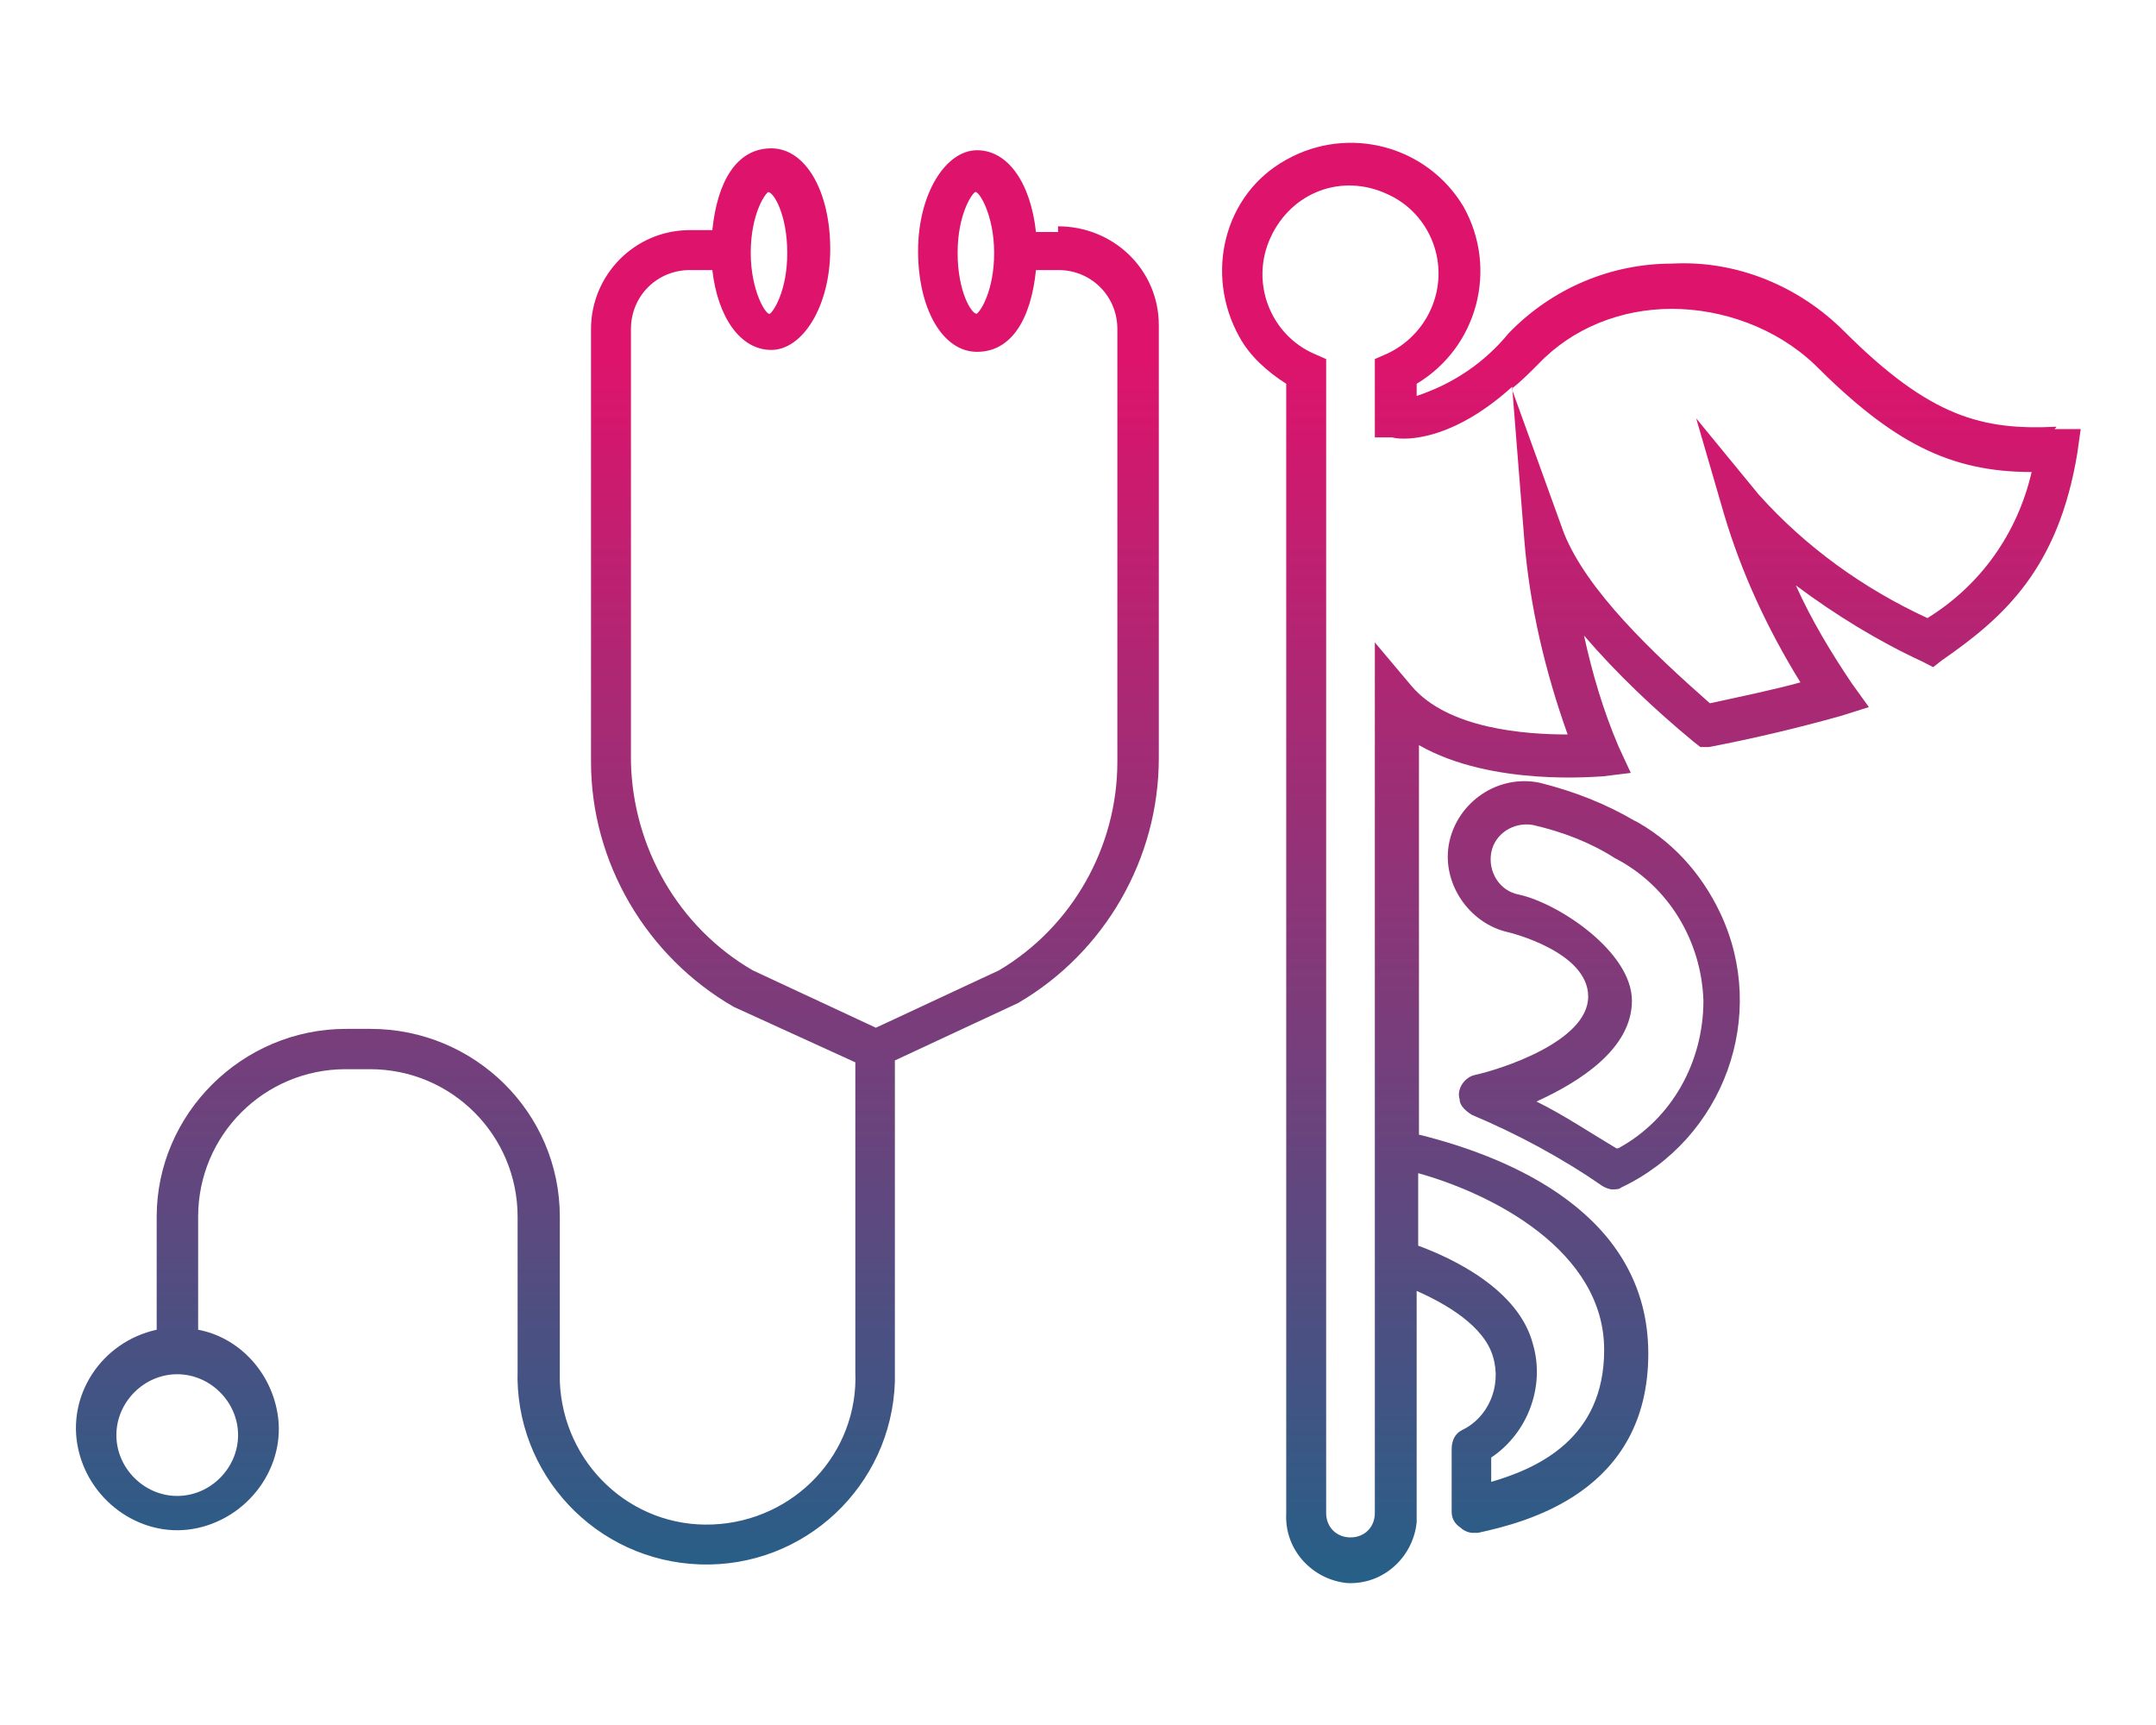
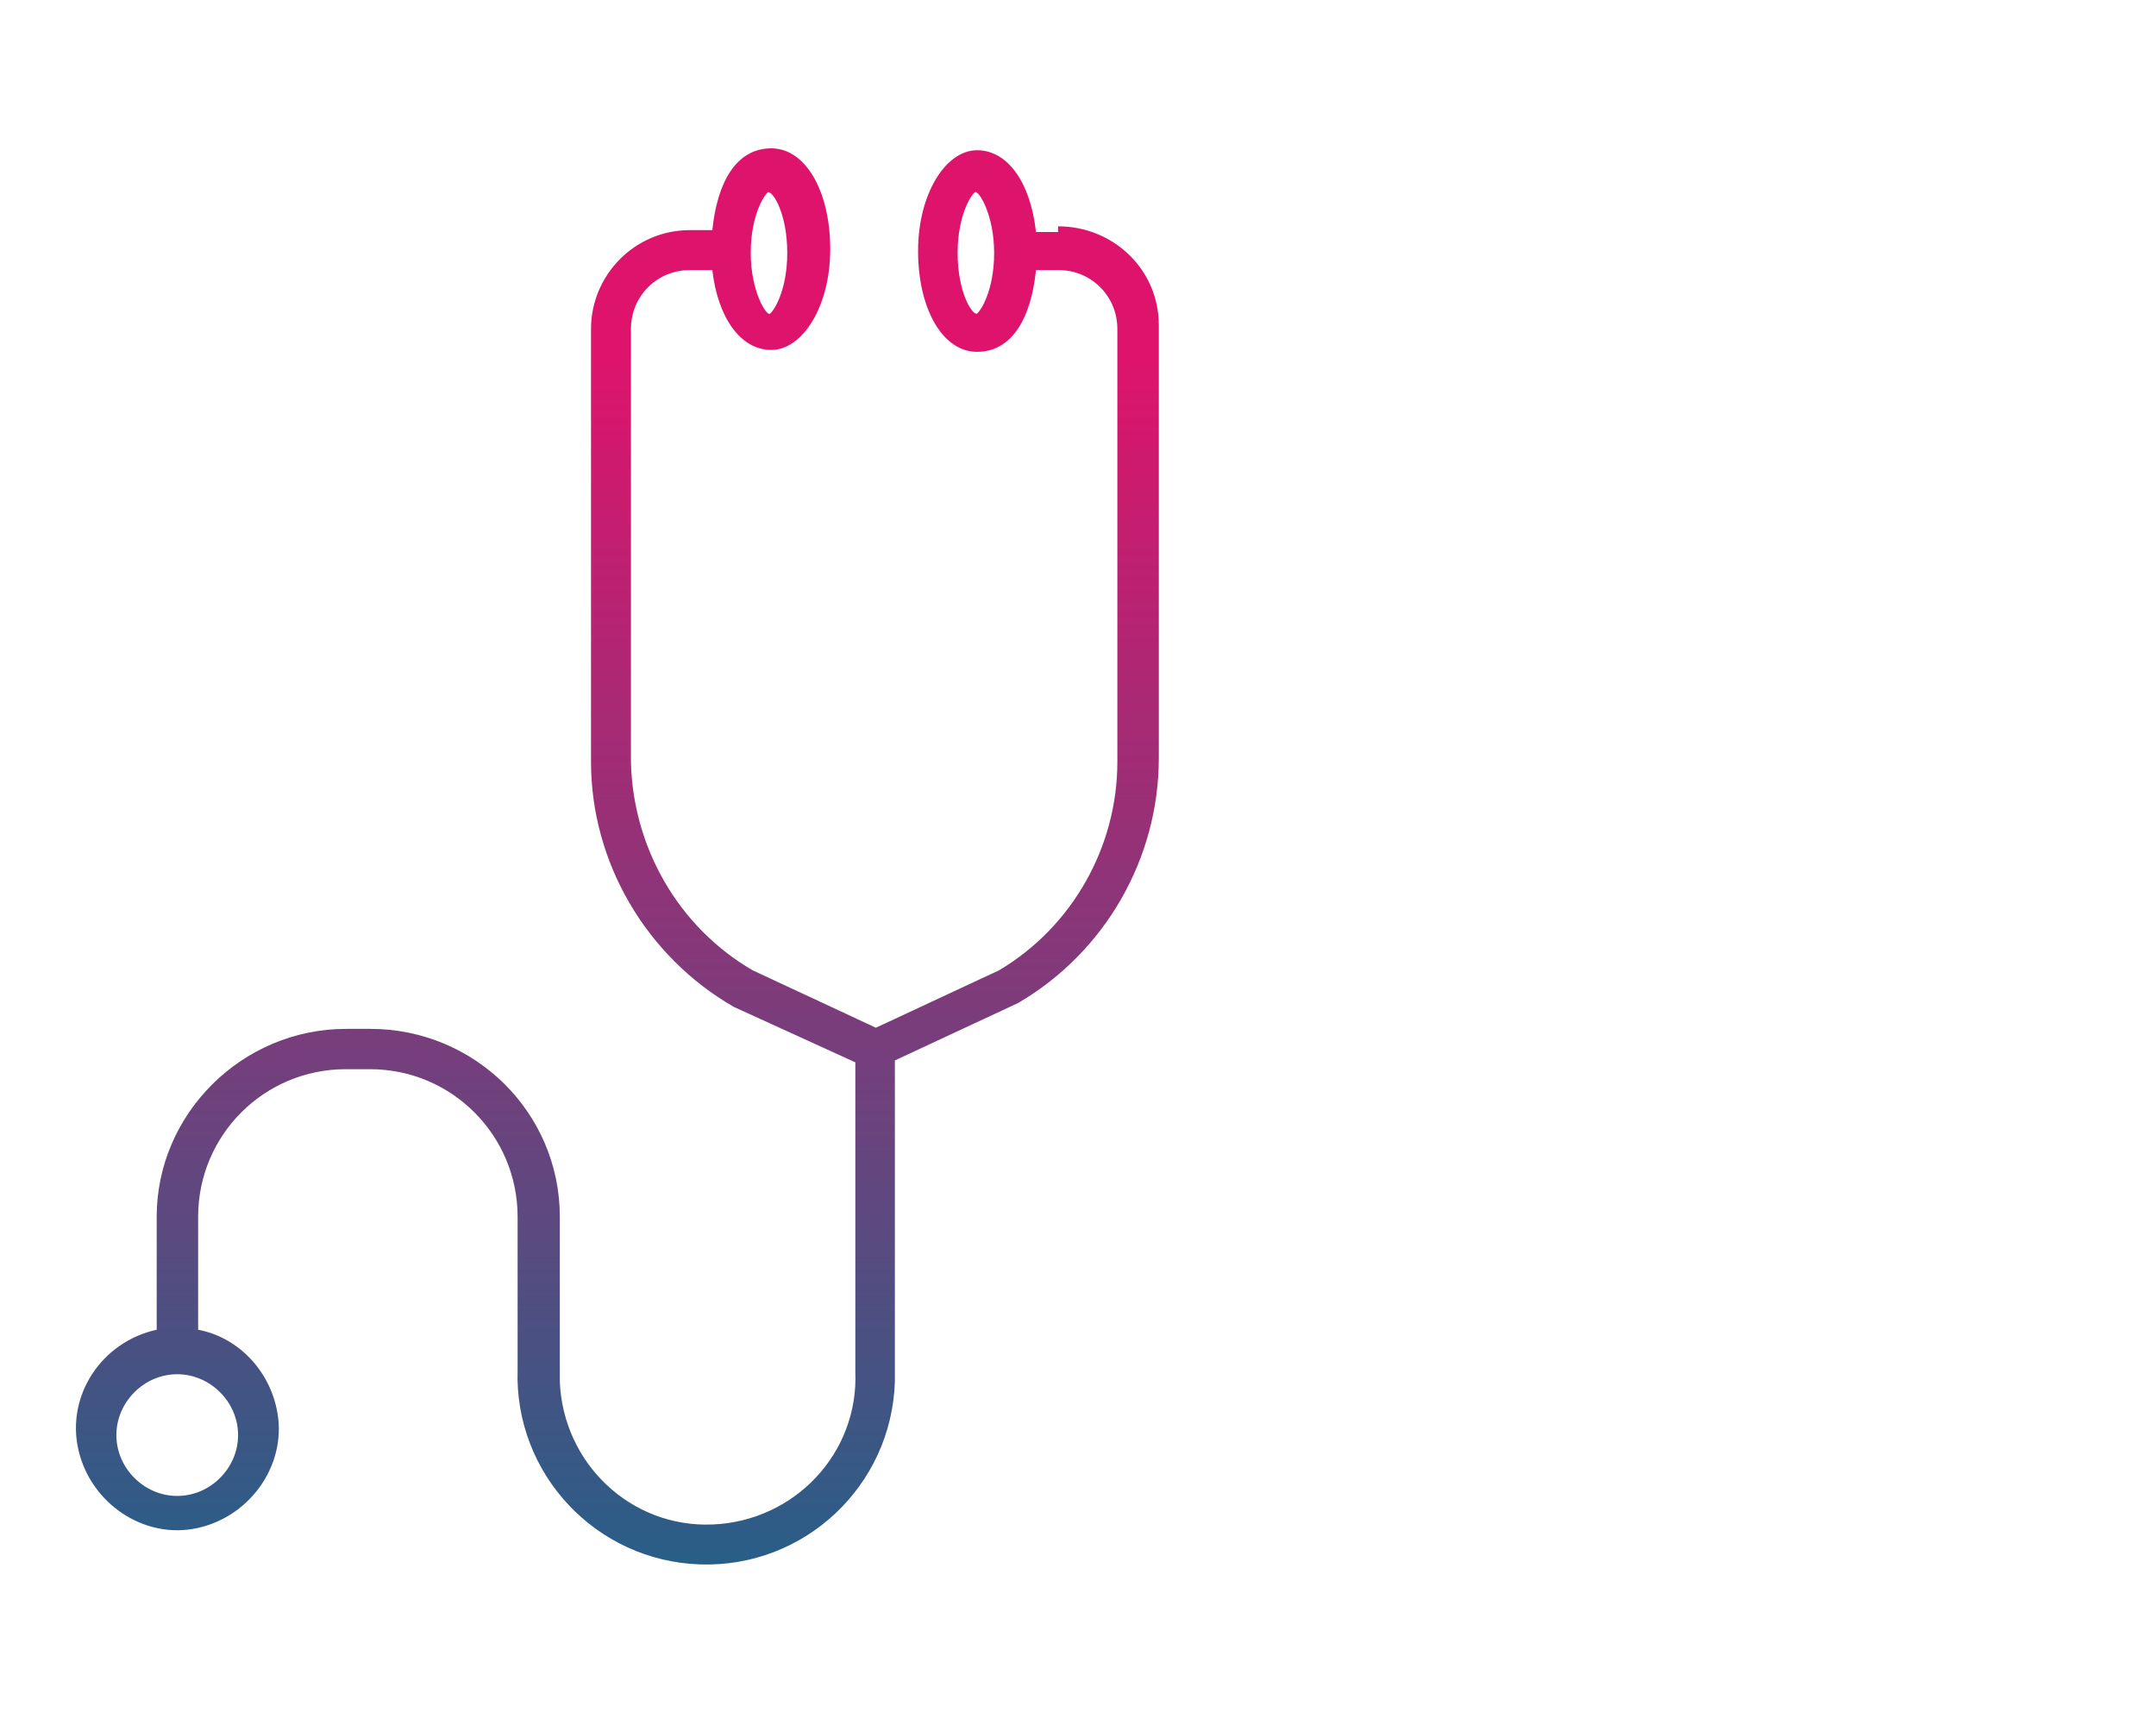
<svg xmlns="http://www.w3.org/2000/svg" xmlns:xlink="http://www.w3.org/1999/xlink" id="Ebene_1" version="1.1" viewBox="0 0 566.9 453.5">
  <defs>
    <style>
      .st0 {
        fill: url(#Unbenannter_Verlauf_121);
      }

      .st1 {
        fill: url(#Unbenannter_Verlauf_122);
      }

      .st2 {
        fill: url(#Unbenannter_Verlauf_12);
      }
    </style>
    <linearGradient id="Unbenannter_Verlauf_12" data-name="Unbenannter Verlauf 12" x1="162.4" y1="730.8" x2="162.4" y2="377.1" gradientTransform="translate(0 -284)" gradientUnits="userSpaceOnUse">
      <stop offset="0" stop-color="#14678a" />
      <stop offset="1" stop-color="#de136c" />
    </linearGradient>
    <linearGradient id="Unbenannter_Verlauf_121" data-name="Unbenannter Verlauf 12" x1="434.2" y1="730.8" x2="434.2" y2="377.1" xlink:href="#Unbenannter_Verlauf_12" />
    <linearGradient id="Unbenannter_Verlauf_122" data-name="Unbenannter Verlauf 12" x1="419.1" y1="730.8" x2="419.1" y2="377.1" xlink:href="#Unbenannter_Verlauf_12" />
  </defs>
  <g id="Ebene_2">
    <path class="st2" d="M278.3,61h-5.9c-1.4-12.8-7.3-21.5-15.5-21.5s-15.5,11.4-15.5,26.5,6.4,26.5,15.5,26.5,14.2-8.7,15.5-21.5h5.9c8.7,0,15.5,6.9,15.5,15.5v113.8c0,22.4-11.9,43.4-31.1,54.8l-32.4,15.1-32.4-15.1c-19.6-11.4-31.5-32.4-32-54.8v-113.8c0-8.7,6.9-15.5,15.5-15.5h5.9c1.4,12.3,7.3,21,15.5,21s15.5-11.4,15.5-26.5-6.4-26.5-15.5-26.5-14.2,8.7-15.5,21.5h-5.9c-14.6,0-26,11.9-26,26v113.8c0,26.5,14.6,51.2,37.5,64.4l32,14.6v81.3c.9,21.5-16,39.3-37.5,40.2-21.5.9-39.3-16-40.2-37.5v-43.4c0-27.4-22.4-49.4-49.8-49.4h-6.4c-27.4,0-49.8,22.4-49.8,49.4v29.7c-14.6,3.2-23.8,17.4-20.6,31.5,3.2,14.2,17.4,23.8,31.5,20.6,14.2-3.2,23.8-17.4,20.6-31.5-2.3-10.5-10.5-18.7-20.6-20.6v-29.7c0-21.5,17.4-38.8,38.8-38.8h6.4c21.5,0,38.8,17.4,38.8,38.8v40.2c-.9,27.4,20.6,50.3,48,51.2,27.4.9,50.3-20.6,51.2-48v-84.5l32.4-15.1c22.8-13.3,37-37.9,37-64.4v-113.8c0-14.6-11.9-26-26.5-26v1.4ZM256.8,82.5c-1.4,0-5-5.9-5-16s3.7-15.5,4.6-16,5,5.9,5,16-3.7,15.5-4.6,16ZM202,50.5h0c1.4,0,5,5.9,5,16s-3.7,15.5-4.6,16-5-5.9-5-16,3.7-15.5,4.6-16ZM62.6,377.3c0,8.7-7.3,16-16,16s-16-7.3-16-16,7.3-16,16-16,16,7.3,16,16h0Z" />
-     <path class="st0" d="M540.6,112.2c-19.2.9-32.9-2.3-55.7-25.1-11.9-11.9-28.3-18.7-45.2-17.8-16,0-31.5,6.4-43,18.3-6.4,7.8-14.6,13.3-24.2,16.5v-3.2c16-9.6,21.5-30.2,12.3-46.6-9.6-16-30.2-21.5-46.6-12.3-16.5,9.1-21.5,30.2-12.3,46.6,2.7,5,7.3,9.1,12.3,12.3v297c-.5,9.6,6.9,17.4,16,18.3,9.6.5,17.4-6.9,18.3-16v-60.8c7.3,3.2,17.8,9.1,20.1,17.4,2.3,7.8-1.4,16-8.2,19.2-1.8.9-2.7,2.7-2.7,5v16.5c0,1.8.9,3.2,2.3,4.1.9.9,2.3,1.4,3.2,1.4h1.4c12.3-2.7,44.8-10.5,44.8-47.1s-36.1-51.6-60.3-57.6v-102.4c19.2,11,47.1,8.2,48.4,8.2l7.3-.9-3.2-6.9c-4.1-9.6-6.9-19.2-9.1-29.2,8.7,10.1,18.3,19.2,28.8,27.9l1.8,1.4h2.3c11.9-2.3,23.3-5,34.7-8.2l7.3-2.3-4.6-6.4c-5.5-8.2-10.5-16.5-14.6-25.6,10.5,7.8,21.5,14.6,33.4,20.1l2.7,1.4,2.3-1.8c16.5-11.4,30.6-24.2,35.6-54.4l.9-6.4h-6.9l.5-.5ZM372.4,308.3c20.1,5.5,49.4,20.6,49.4,46.6h0c0,23.3-17.4,31.1-29.7,34.7v-6.4c9.6-6.4,14.2-18.7,11-29.7-3.7-14.6-21.5-22.8-30.2-26v-19.2h-.5ZM371.1,180.3h0l-9.6-11.4v228.9c0,3.7-2.7,6.4-6.4,6.4s-6.4-2.7-6.4-6.4V94.4l-3.2-1.4c-11.4-5-16.9-18.7-11.4-30.6,5.5-11.9,18.7-16.9,30.6-11.4,11.4,5,16.9,18.7,11.4,30.6h0c-2.3,5-6.4,9.1-11.4,11.4l-3.2,1.4v20.6h4.6c1.4.5,14.2,2.3,31.5-13.3l3.2,40.2c1.4,17.4,5.5,34.7,11.4,51.2-11,0-31.5-1.4-41.1-12.8h0ZM506.8,162.5h0c-16.9-7.8-32-18.7-44.3-32.4l-16.5-20.1,7.3,25.1c4.6,15.5,11.4,30.2,20.1,44.3-6.4,1.8-15.5,3.7-23.8,5.5-15.1-13.3-32.4-29.7-38.4-44.8l-13.7-37.9c2.3-1.8,4.6-4.1,6.9-6.4,9.1-9.6,21.9-14.6,35.2-14.6s27.4,5,37.5,14.6c20.6,20.6,35.6,28.3,57.1,28.3-3.7,16-13.3,29.7-27.4,38.4h0Z" />
-     <path class="st1" d="M430,215.9h0c-7.8-4.6-16-7.8-25.1-10.1-11-2.3-21.5,5-23.8,15.5-2.3,10.5,5,21.5,15.5,23.8h0s21,5,21,16.9-23.3,19.2-29.7,20.6c-2.7.5-5,3.7-4.1,6.4,0,1.8,1.8,3.2,3.2,4.1,11.9,5,23.8,11.4,34.3,18.7.9.5,1.8.9,2.7.9s1.8,0,2.3-.5c27-12.8,38.8-45.2,26-72.2-5-10.5-12.8-19.2-23.3-24.7l.9.5ZM425,301.9c-6.9-4.1-13.7-8.7-21-12.3,11-5,25.1-13.7,25.1-26.5s-19.2-25.6-29.7-27.9c-5-.9-8.2-5.9-7.3-11,.9-5,5.9-8.2,11-7.3,7.8,1.8,15.1,4.6,21.5,8.7,14.2,7.3,22.8,21.9,23.3,37.5,0,16-8.2,31.1-22.4,38.8h-.5Z" />
  </g>
</svg>